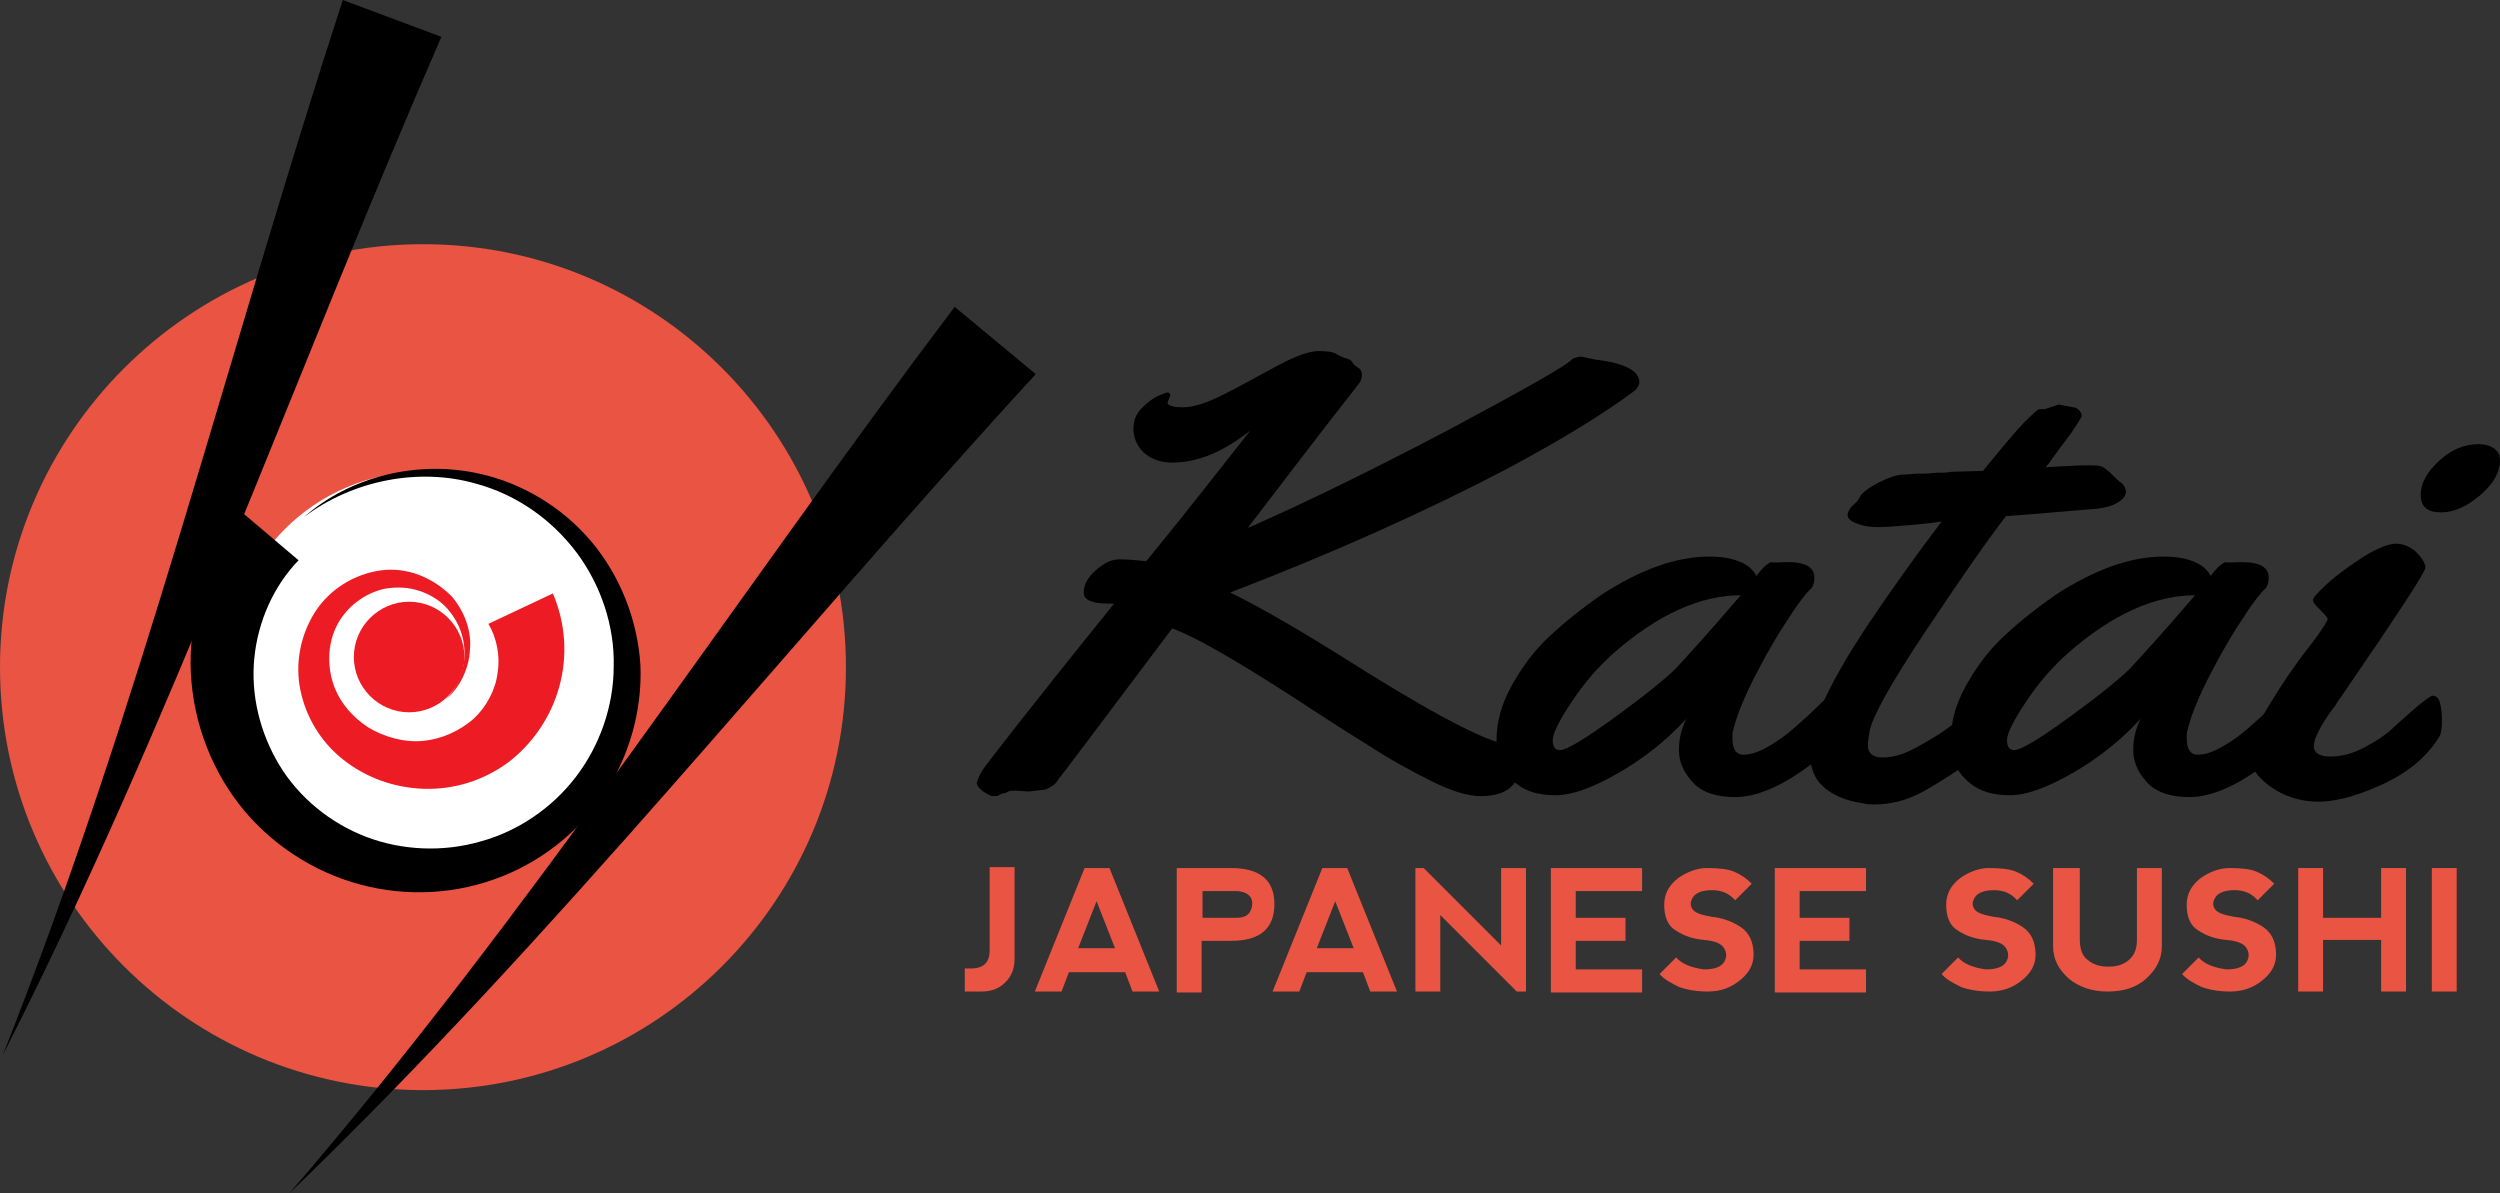
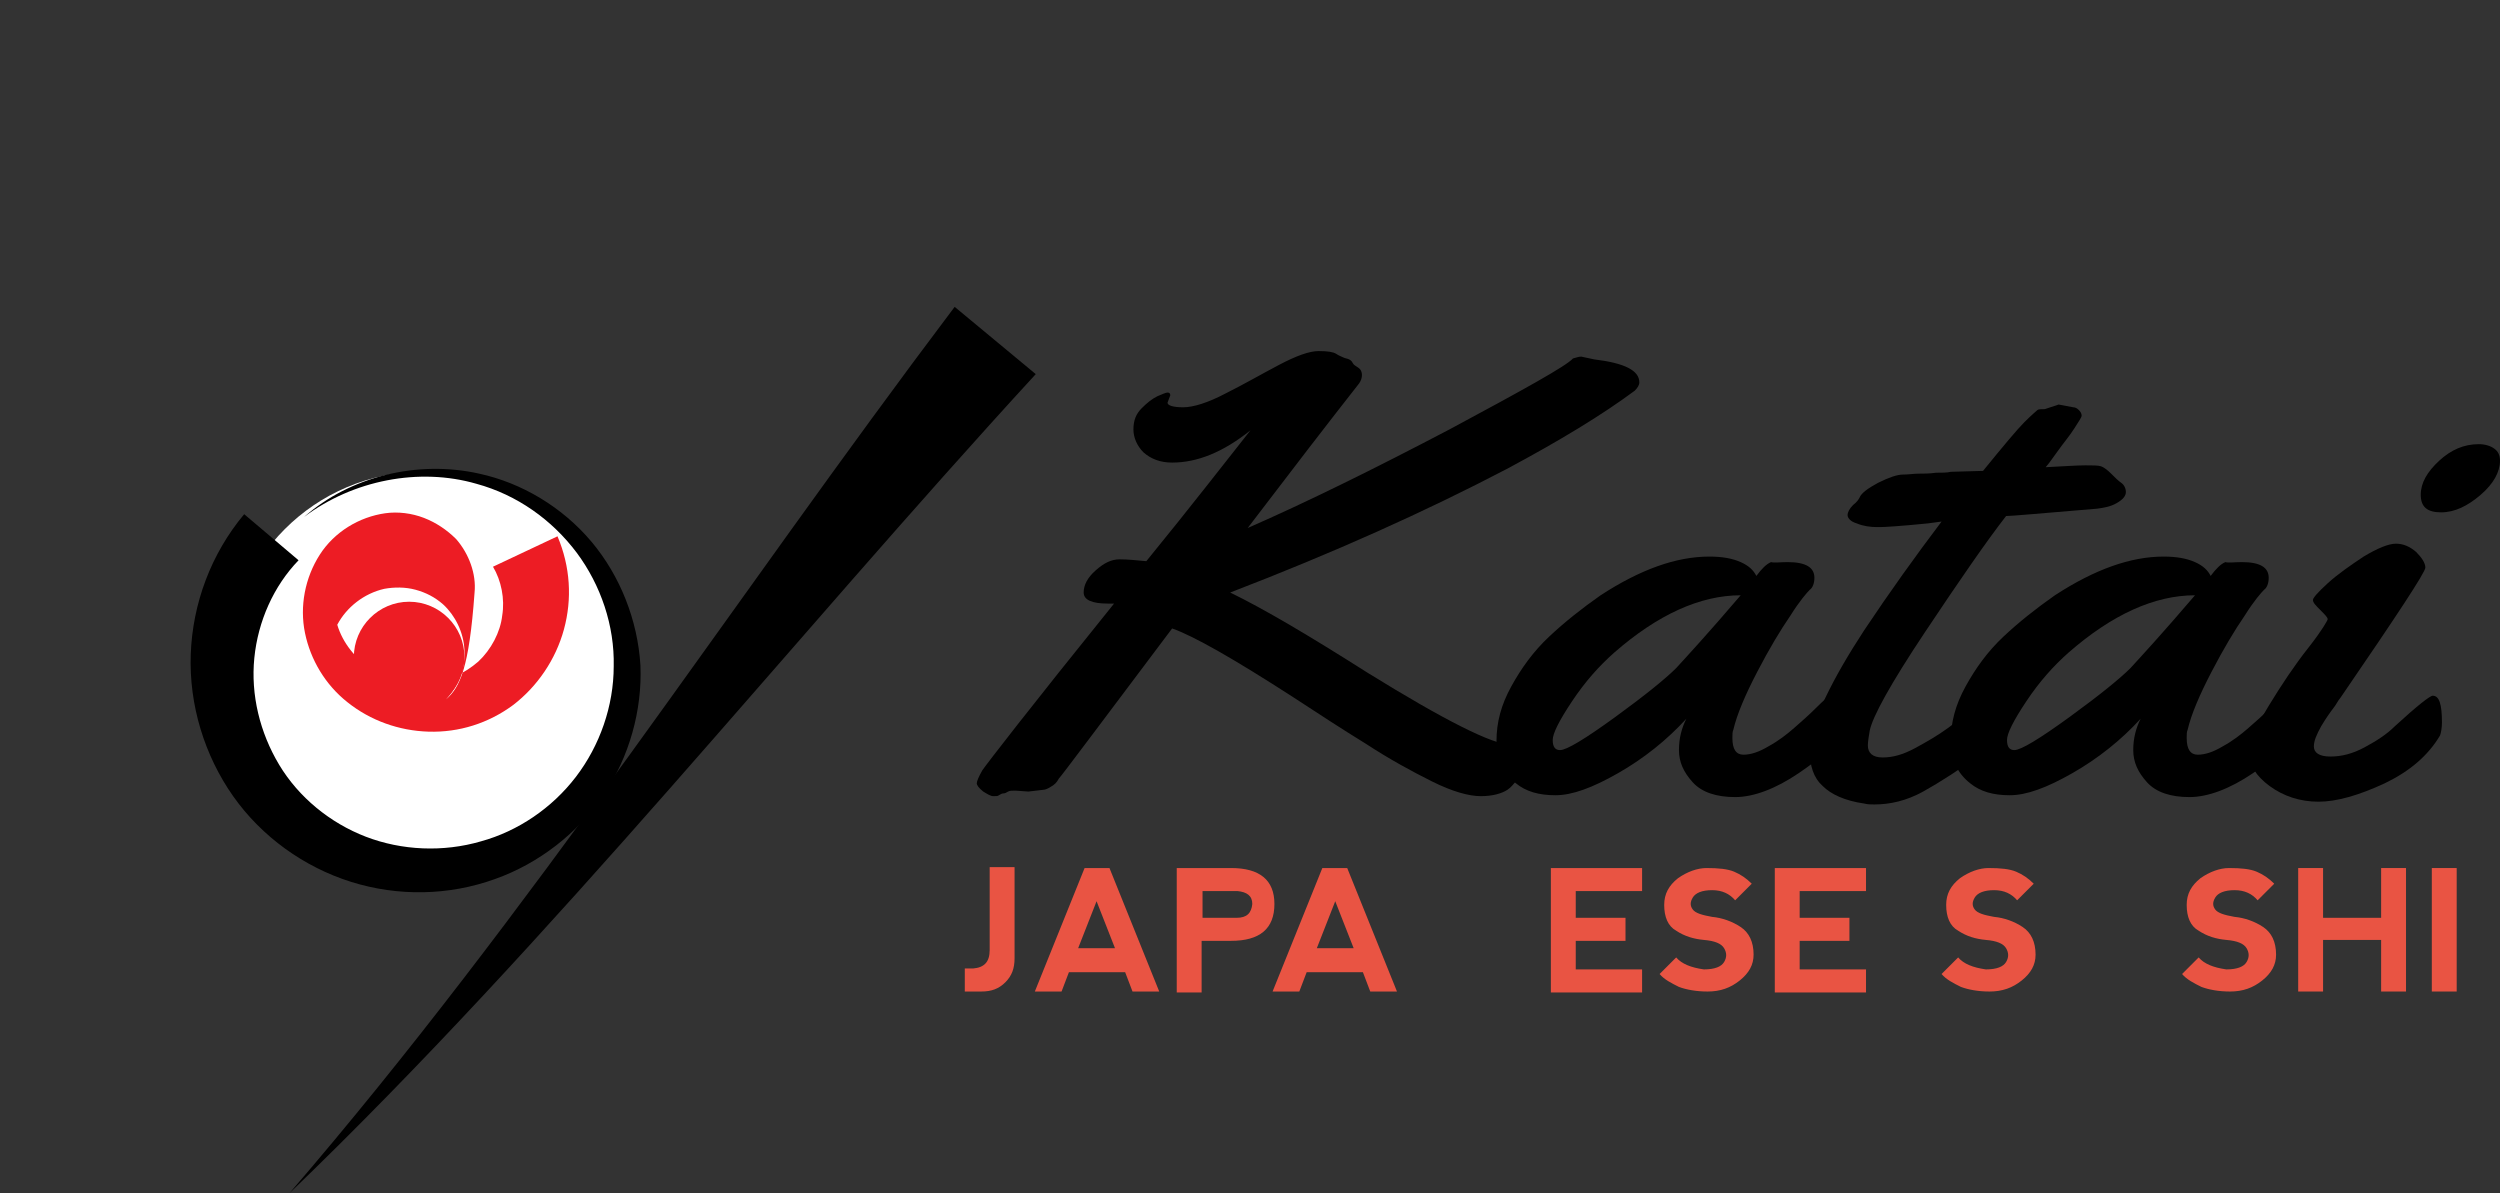
<svg xmlns="http://www.w3.org/2000/svg" version="1.1" x="0px" y="0px" width="271.3px" height="129.5px" viewBox="0 0 271.3 129.5" enable-background="new 0 0 271.3 129.5" xml:space="preserve">
  <rect x="0" y="0" width="271.3" height="129.5" fill="#333333" stroke="none" />
  <defs>
</defs>
  <g>
    <g>
-       <path fill-rule="evenodd" clip-rule="evenodd" fill="#E95443" d="M45.9,26.5c25.4,0,45.9,20.6,45.9,45.9    c0,25.4-20.6,45.9-45.9,45.9C20.6,118.3,0,97.8,0,72.4C0,47.1,20.6,26.5,45.9,26.5" />
      <path fill-rule="evenodd" clip-rule="evenodd" fill="#FFFFFF" d="M45.9,51.2c11.7,0,21.2,9.5,21.2,21.2s-9.5,21.2-21.2,21.2    s-21.2-9.5-21.2-21.2S34.2,51.2,45.9,51.2" />
-       <path fill-rule="evenodd" clip-rule="evenodd" fill="#ED1C24" d="M48.4,75.9c1.4-1.5,2.1-3.4,2-5.4c-0.1-1.9-1-3.7-2.3-4.9    c-0.9-0.8-1.9-1.3-3-1.6c-1.1-0.3-2.3-0.3-3.4-0.1c-2.2,0.5-4.1,2-5.1,3.9c-1,1.9-1.1,4.2-0.5,6.2c0.6,2,2,3.7,3.8,4.9    c1.8,1.1,4,1.7,6,1.5c2.1-0.2,4-1.1,5.5-2.4c1.4-1.3,2.4-3.2,2.6-5c0.3-1.8-0.1-3.8-1-5.3l7-3.3c1.4,3.3,1.6,6.8,0.7,10.1    c-0.9,3.3-2.9,6.2-5.5,8.2c-2.7,2-5.9,3-9.2,2.9c-3.2-0.1-6.3-1.2-8.8-3.2c-2.4-1.9-4-4.6-4.6-7.5c-0.6-2.9,0-6,1.6-8.5    c1.6-2.5,4.3-4.1,7.1-4.5c1.4-0.2,2.9,0,4.2,0.5c1.3,0.5,2.5,1.3,3.5,2.3c1.4,1.6,2.2,3.8,2,5.8C50.9,72.6,49.9,74.6,48.4,75.9" />
+       <path fill-rule="evenodd" clip-rule="evenodd" fill="#ED1C24" d="M48.4,75.9c1.4-1.5,2.1-3.4,2-5.4c-0.1-1.9-1-3.7-2.3-4.9    c-0.9-0.8-1.9-1.3-3-1.6c-1.1-0.3-2.3-0.3-3.4-0.1c-2.2,0.5-4.1,2-5.1,3.9c0.6,2,2,3.7,3.8,4.9    c1.8,1.1,4,1.7,6,1.5c2.1-0.2,4-1.1,5.5-2.4c1.4-1.3,2.4-3.2,2.6-5c0.3-1.8-0.1-3.8-1-5.3l7-3.3c1.4,3.3,1.6,6.8,0.7,10.1    c-0.9,3.3-2.9,6.2-5.5,8.2c-2.7,2-5.9,3-9.2,2.9c-3.2-0.1-6.3-1.2-8.8-3.2c-2.4-1.9-4-4.6-4.6-7.5c-0.6-2.9,0-6,1.6-8.5    c1.6-2.5,4.3-4.1,7.1-4.5c1.4-0.2,2.9,0,4.2,0.5c1.3,0.5,2.5,1.3,3.5,2.3c1.4,1.6,2.2,3.8,2,5.8C50.9,72.6,49.9,74.6,48.4,75.9" />
      <path fill-rule="evenodd" clip-rule="evenodd" d="M33,56.1c5.3-4,12.5-5.4,18.7-3.6c4.4,1.2,8.2,3.9,10.9,7.5    c2.6,3.5,4.1,7.9,4,12.3c0,4.3-1.5,8.6-4.1,12c-2.6,3.4-6.3,5.9-10.3,7c-4.1,1.2-8.6,1-12.5-0.5c-3.9-1.5-7.3-4.3-9.4-7.8    c-2.1-3.5-3.1-7.6-2.7-11.6c0.4-4,2.1-7.8,4.8-10.6l-5.9-5c-3.6,4.3-5.6,9.7-5.8,15.2c-0.2,5.5,1.5,11,4.6,15.4    c3.1,4.4,7.7,7.7,12.8,9.3c5.1,1.6,10.6,1.5,15.6-0.3c4.8-1.7,9-5,11.8-9.1c2.8-4.2,4.2-9.2,4-14.1c-0.3-4.9-2.2-9.7-5.3-13.4    C61,55,56.6,52.4,52,51.4C45.3,49.9,38,51.7,33,56.1" />
-       <path fill-rule="evenodd" clip-rule="evenodd" d="M0.3,114.5C18.5,78.8,32,40.5,47.9,4L37.2,0C24.7,38.4,15.1,77.2,0.3,114.5" />
      <path fill-rule="evenodd" clip-rule="evenodd" d="M31.4,129.5c28.9-27.8,54.1-59.6,81-88.9l-8.8-7.3    C79.3,65.5,57.6,99.1,31.4,129.5" />
      <path fill-rule="evenodd" clip-rule="evenodd" fill="#ED1C24" d="M44.4,65.3c3.3,0,6,2.7,6,6c0,3.3-2.7,6-6,6c-3.3,0-6-2.7-6-6    C38.4,68,41.1,65.3,44.4,65.3" />
    </g>
    <g>
      <path d="M171.6,38.7L173,39c3.3,0.4,4.9,1.2,4.9,2.5c0,0.3-0.2,0.6-0.5,0.9c-3.5,2.6-8.1,5.4-13.9,8.5c-8.8,4.6-18.8,9.1-30,13.4    c3.7,1.8,8.6,4.7,14.9,8.7c8.4,5.2,13.6,7.8,15.5,7.8c0.7,0,1.2-0.2,1.7-0.5s0.7-0.5,0.8-0.5c0.4,0,0.7,0.2,0.7,0.5    c0,0.3-0.4,1.2-1.3,2.6c-0.9,1.4-1.6,2.4-2.2,2.8s-1.6,0.7-2.9,0.7c-1.3,0-3.1-0.5-5.3-1.6c-2.2-1.1-4.6-2.4-7.2-4.1    c-2.6-1.6-5.2-3.3-7.8-5c-6.5-4.2-10.9-6.7-13.2-7.5c-7.9,10.5-12,16-12.3,16.3c-0.2,0.4-0.5,0.7-0.9,0.9    c-0.3,0.2-0.6,0.3-0.7,0.3l-1.7,0.2l-1.4-0.1c-0.4,0-0.6,0-0.8,0.1c-0.2,0.1-0.3,0.2-0.5,0.2c-0.2,0-0.3,0.1-0.5,0.2    c-0.1,0.1-0.3,0.1-0.6,0.1s-0.6-0.2-1.1-0.5c-0.5-0.4-0.7-0.7-0.7-0.9s0.2-0.7,0.6-1.4c0.4-0.6,5.1-6.7,14.3-18.1h-0.7    c-1.7,0-2.6-0.4-2.6-1.2c0-0.8,0.4-1.6,1.3-2.4c0.9-0.8,1.7-1.2,2.6-1.2c0.9,0,1.8,0.1,2.9,0.2c4.9-6,8.6-10.8,11.3-14.2    c-3,2.4-5.8,3.5-8.5,3.5c-1.3,0-2.3-0.4-3.1-1.1c-0.7-0.7-1.1-1.6-1.1-2.5c0-1,0.3-1.7,0.9-2.3c0.6-0.6,1.1-1,1.7-1.3    c0.5-0.2,0.9-0.4,1.1-0.4c0.2,0,0.3,0.1,0.3,0.3l-0.3,0.8c0,0.3,0.6,0.5,1.7,0.5c1.1,0,2.7-0.5,4.6-1.5c2-1,3.9-2.1,5.8-3.1    c1.9-1,3.3-1.5,4.3-1.5c1,0,1.6,0.1,1.9,0.3c0.3,0.2,0.6,0.3,0.8,0.4c0.2,0.1,0.4,0.1,0.6,0.2c0.2,0.1,0.3,0.2,0.4,0.4    c0.1,0.2,0.3,0.3,0.6,0.5c0.3,0.2,0.4,0.5,0.4,0.8s-0.1,0.6-0.3,0.9c-3.3,4.2-7.3,9.4-12.1,15.7c6.4-2.8,13.7-6.4,21.9-10.7    c8.2-4.4,12.7-6.9,13.4-7.7C171.1,38.8,171.3,38.7,171.6,38.7z" />
      <path d="M194,61c2,0,2.9,0.6,2.9,1.7c0,0.6-0.2,1.1-0.5,1.3c-0.3,0.3-1.1,1.2-2.1,2.8c-1.1,1.6-2.3,3.6-3.6,6.1    c-1.3,2.5-2.2,4.6-2.6,6.3c-0.1,0.2-0.1,0.5-0.1,0.9c0,1.2,0.4,1.8,1.2,1.8s1.7-0.3,2.7-0.9c1.1-0.6,2-1.3,2.8-2    c0.8-0.7,1.6-1.4,2.4-2.2s1.3-1.2,1.4-1.3c0.2-0.1,0.4-0.2,0.7-0.2c0.5,0,0.8,0.3,0.9,0.9c0.1,0.6,0.2,1.3,0.2,1.9    c0,0.7-0.1,1.1-0.2,1.4c-0.7,1.2-2.4,2.7-4.9,4.4c-2.5,1.7-4.9,2.6-6.9,2.6s-3.6-0.5-4.6-1.6s-1.5-2.2-1.5-3.5s0.3-2.4,0.8-3.4    c-2.1,2.3-4.6,4.3-7.4,5.9c-2.8,1.6-5,2.4-6.8,2.4c-1.8,0-3.2-0.4-4.3-1.3c-1.4-1.1-2.1-2.6-2.1-4.6c0-2,0.5-3.9,1.6-5.9    s2.4-3.8,4.1-5.4c1.7-1.6,3.6-3.1,5.6-4.5c4.3-2.8,8.2-4.2,11.8-4.2c1.4,0,2.5,0.2,3.4,0.6c0.9,0.4,1.4,0.9,1.7,1.5    c0.6-0.8,1.1-1.3,1.6-1.5C192.5,61.1,193.2,61,194,61z M188.9,64.6c-4.4,0-9,2.1-13.7,6.2c-1.7,1.5-3.2,3.2-4.6,5.3    c-1.4,2.1-2.1,3.5-2.1,4.2c0,0.8,0.3,1.1,0.8,1.1c0.7,0,2.7-1.2,6-3.6c3.3-2.4,5.5-4.2,6.6-5.3C183,71.3,185.4,68.7,188.9,64.6z" />
      <path d="M223.4,43.9l1.6,0.3c0.2,0,0.4,0.1,0.6,0.3c0.2,0.2,0.3,0.4,0.3,0.6c0,0.2-0.3,0.6-0.8,1.4s-1.2,1.6-1.9,2.6    c-0.7,1-1.1,1.5-1.2,1.6c2-0.1,3.4-0.2,4.3-0.2c0.8,0,1.4,0,1.7,0.1c0.3,0.1,0.7,0.4,1.1,0.8c0.4,0.4,0.8,0.8,1.1,1    c0.3,0.2,0.5,0.6,0.5,1s-0.3,0.8-1,1.2s-1.4,0.5-2.1,0.6c-6,0.5-9.3,0.8-9.9,0.8c-2.1,2.7-5,6.9-8.8,12.6c-3.8,5.7-5.7,9.2-6,10.7    c-0.1,0.6-0.2,1.2-0.2,1.6c0,0.8,0.5,1.3,1.6,1.3c1.1,0,2.2-0.3,3.5-1c1.3-0.7,2.5-1.4,3.6-2.2c2.9-2.2,4.4-3.2,4.6-3.2    c0.7,0,1,1,1,2.9c0,1.1-0.6,2-1.7,2.9c-2.6,1.9-4.8,3.3-6.6,4.3c-1.8,1-3.6,1.4-5.3,1.4c-0.4,0-0.7,0-1.1-0.1    c-2.1-0.3-3.6-1-4.5-1.9c-1-0.9-1.4-2.2-1.4-3.8c0-1.6,0.6-3.5,1.7-5.8c1.1-2.3,2.5-4.7,4.2-7.3c2.8-4.2,5.6-8.1,8.4-11.8    l-1.5,0.2c-3,0.3-4.7,0.4-5.2,0.4h-0.3c-0.7,0-1.5-0.1-2.2-0.4c-0.7-0.2-1-0.6-1-0.9s0.2-0.7,0.6-1.1c0.4-0.3,0.6-0.6,0.7-0.8    c0.2-0.5,0.9-1,2-1.6c1.2-0.6,2.1-0.9,2.7-0.9c0.6,0,1.2-0.1,1.7-0.1c0.6,0,1.2,0,1.9-0.1c0.7,0,1.2,0,1.6-0.1l3.5-0.1    c2.2-2.7,3.7-4.5,4.5-5.3c0.8-0.8,1.3-1.2,1.4-1.3c0.1-0.1,0.4-0.1,0.8-0.1L223.4,43.9z" />
      <path d="M243.3,61c2,0,2.9,0.6,2.9,1.7c0,0.6-0.2,1.1-0.5,1.3c-0.3,0.3-1.1,1.2-2.1,2.8c-1.1,1.6-2.3,3.6-3.6,6.1    c-1.3,2.5-2.2,4.6-2.6,6.3c-0.1,0.2-0.1,0.5-0.1,0.9c0,1.2,0.4,1.8,1.2,1.8s1.7-0.3,2.7-0.9c1.1-0.6,2-1.3,2.8-2    c0.8-0.7,1.6-1.4,2.4-2.2s1.3-1.2,1.4-1.3c0.2-0.1,0.4-0.2,0.7-0.2c0.5,0,0.8,0.3,0.9,0.9c0.1,0.6,0.2,1.3,0.2,1.9    c0,0.7-0.1,1.1-0.2,1.4c-0.7,1.2-2.4,2.7-4.9,4.4c-2.5,1.7-4.9,2.6-6.9,2.6s-3.6-0.5-4.6-1.6s-1.5-2.2-1.5-3.5s0.3-2.4,0.8-3.4    c-2.1,2.3-4.6,4.3-7.4,5.9c-2.8,1.6-5,2.4-6.8,2.4c-1.8,0-3.2-0.4-4.3-1.3c-1.4-1.1-2.1-2.6-2.1-4.6c0-2,0.5-3.9,1.6-5.9    s2.4-3.8,4.1-5.4c1.7-1.6,3.6-3.1,5.6-4.5c4.3-2.8,8.2-4.2,11.8-4.2c1.4,0,2.5,0.2,3.4,0.6c0.9,0.4,1.4,0.9,1.7,1.5    c0.6-0.8,1.1-1.3,1.6-1.5C241.8,61.1,242.5,61,243.3,61z M238.2,64.6c-4.4,0-9,2.1-13.7,6.2c-1.7,1.5-3.2,3.2-4.6,5.3    c-1.4,2.1-2.1,3.5-2.1,4.2c0,0.8,0.3,1.1,0.8,1.1c0.7,0,2.7-1.2,6-3.6c3.3-2.4,5.5-4.2,6.6-5.3C232.3,71.3,234.7,68.7,238.2,64.6z    " />
      <path d="M265,78.4c0,0.6-0.1,1.1-0.2,1.4c-1.3,2.2-3.3,3.9-6,5.2c-2.8,1.3-5.2,2-7.2,2s-3.8-0.6-5.3-1.7c-1.5-1.1-2.2-2.3-2.2-3.5    c0-1.2,0.7-2.9,2.1-5.2s2.8-4.4,4.3-6.3s2.1-3,2.1-3.1c0-0.2-0.3-0.5-0.8-1c-0.5-0.5-0.8-0.8-0.8-1.1c0-0.2,0.5-0.8,1.6-1.8    c1.1-1,2.4-1.9,3.9-2.9c1.5-0.9,2.7-1.4,3.5-1.4c0.8,0,1.5,0.3,2.2,0.9c0.6,0.6,1,1.2,1,1.7c0,0.5-3.1,5.2-9.2,14.1    c-0.1,0.1-0.3,0.4-0.6,0.9c-0.3,0.4-0.6,0.8-0.8,1.1c-0.2,0.3-0.4,0.6-0.7,1.1c-0.5,0.9-0.8,1.6-0.8,2.2c0,0.7,0.6,1.1,1.8,1.1    c1.2,0,2.4-0.3,3.7-1c1.3-0.7,2.4-1.4,3.3-2.3c2.4-2.2,3.8-3.3,4.1-3.3C264.7,75.5,265,76.4,265,78.4z M271.3,50    c0,1.2-0.7,2.5-2.1,3.7c-1.4,1.2-2.8,1.9-4.3,1.9c-1.5,0-2.2-0.6-2.2-1.9s0.7-2.5,2-3.7c1.3-1.2,2.7-1.8,4.3-1.8    c0.7,0,1.3,0.2,1.7,0.5C271.1,49,271.3,49.4,271.3,50z" />
    </g>
    <g>
      <path fill="#E95443" d="M105.6,105.1c1.2-0.1,1.8-0.7,1.8-2v-9h2.7l0,9.9c0,1.1-0.3,1.9-1,2.6c-0.7,0.7-1.5,1-2.6,1h-1.8v-2.5    H105.6z" />
      <path fill="#E95443" d="M112.3,107.6l5.4-13.4h2.7l5.4,13.4l-2.9,0l-0.8-2.1h-6.1l-0.8,2.1H112.3z M119,97.8l-2,5.1h4L119,97.8z" />
      <path fill="#E95443" d="M127.7,107.6V94.2h5.9c3.1,0,4.7,1.3,4.7,3.9c0,2.7-1.6,4-4.7,4h-3.2v5.6H127.7z M130.4,99.6h3.8    c1.1,0,1.6-0.5,1.7-1.5c0-0.9-0.6-1.3-1.6-1.4h-3.8V99.6z" />
      <path fill="#E95443" d="M138.1,107.6l5.4-13.4h2.7l5.4,13.4l-2.9,0l-0.8-2.1h-6.1l-0.8,2.1H138.1z M144.9,97.8l-2,5.1h4    L144.9,97.8z" />
-       <path fill="#E95443" d="M153.6,107.6V94.2h0.9l8.4,8.4v-8.4h2.7v13.4h-1l-8.3-8.3v8.3H153.6z" />
      <path fill="#E95443" d="M168.3,107.6V94.2l9.9,0v2.5H171v2.9h5.4v2.5H171v3.1h7.2v2.5H168.3z" />
      <path fill="#E95443" d="M188.2,94.6c0.7,0.3,1.3,0.7,1.9,1.3l-1.8,1.8c-0.6-0.7-1.4-1.1-2.5-1.1c-1.1,0-1.8,0.3-2.1,0.8    c-0.3,0.5-0.3,0.9,0,1.3c0.3,0.4,1,0.6,2.1,0.8c1.1,0.1,2.2,0.5,3.1,1.1c0.9,0.6,1.4,1.6,1.4,3c0,1.1-0.5,2-1.5,2.8    c-1,0.8-2.1,1.2-3.5,1.2c-1.2,0-2.3-0.2-3.1-0.5c-0.8-0.4-1.6-0.8-2.1-1.4l1.8-1.8c0.6,0.7,1.6,1.1,3,1.3c1.2,0,1.9-0.3,2.2-0.8    c0.3-0.5,0.3-1,0-1.5c-0.3-0.5-1-0.8-2.2-0.9c-1.1-0.1-2.1-0.4-3-1c-0.9-0.5-1.3-1.5-1.3-2.8c0-1.2,0.5-2.1,1.5-2.9    c1-0.7,2.1-1.1,3.1-1.1C186.5,94.2,187.5,94.3,188.2,94.6z" />
      <path fill="#E95443" d="M192.6,107.6V94.2l9.9,0v2.5h-7.2v2.9h5.4v2.5h-5.4v3.1h7.2v2.5H192.6z" />
      <path fill="#E95443" d="M218.8,94.6c0.7,0.3,1.3,0.7,1.9,1.3l-1.8,1.8c-0.6-0.7-1.4-1.1-2.5-1.1c-1.1,0-1.8,0.3-2.1,0.8    c-0.3,0.5-0.3,0.9,0,1.3c0.3,0.4,1,0.6,2.1,0.8c1.1,0.1,2.2,0.5,3.1,1.1c0.9,0.6,1.4,1.6,1.4,3c0,1.1-0.5,2-1.5,2.8    c-1,0.8-2.1,1.2-3.5,1.2c-1.2,0-2.3-0.2-3.1-0.5c-0.8-0.4-1.6-0.8-2.1-1.4l1.8-1.8c0.6,0.7,1.6,1.1,3,1.3c1.2,0,1.9-0.3,2.2-0.8    c0.3-0.5,0.3-1,0-1.5c-0.3-0.5-1-0.8-2.2-0.9c-1.1-0.1-2.1-0.4-3-1c-0.9-0.5-1.3-1.5-1.3-2.8c0-1.2,0.5-2.1,1.5-2.9    c1-0.7,2.1-1.1,3.1-1.1C217.1,94.2,218.1,94.3,218.8,94.6z" />
-       <path fill="#E95443" d="M225.7,94.2v7.8c0,1,0.3,1.8,0.9,2.2c0.6,0.5,1.3,0.7,2.2,0.7s1.6-0.2,2.2-0.7s0.9-1.2,0.9-2.2v-7.8h2.7    v8.5c0,1.4-0.6,2.5-1.7,3.5c-1.1,1-2.5,1.4-4.2,1.4s-3.1-0.5-4.2-1.4c-1.1-1-1.7-2.1-1.7-3.5v-8.5H225.7z" />
      <path fill="#E95443" d="M244.9,94.6c0.7,0.3,1.3,0.7,1.9,1.3l-1.8,1.8c-0.6-0.7-1.4-1.1-2.5-1.1c-1.1,0-1.8,0.3-2.1,0.8    c-0.3,0.5-0.3,0.9,0,1.3c0.3,0.4,1,0.6,2.1,0.8c1.1,0.1,2.2,0.5,3.1,1.1c0.9,0.6,1.4,1.6,1.4,3c0,1.1-0.5,2-1.5,2.8    c-1,0.8-2.1,1.2-3.5,1.2c-1.2,0-2.3-0.2-3.1-0.5c-0.8-0.4-1.6-0.8-2.1-1.4l1.8-1.8c0.6,0.7,1.6,1.1,3,1.3c1.2,0,1.9-0.3,2.2-0.8    c0.3-0.5,0.3-1,0-1.5c-0.3-0.5-1-0.8-2.2-0.9c-1.1-0.1-2.1-0.4-3-1c-0.9-0.5-1.3-1.5-1.3-2.8c0-1.2,0.5-2.1,1.5-2.9    c1-0.7,2.1-1.1,3.1-1.1C243.2,94.2,244.2,94.3,244.9,94.6z" />
      <path fill="#E95443" d="M249.4,107.6V94.2h2.7v5.4h6.3v-5.4h2.7v13.4l-2.7,0v-5.6h-6.3v5.6H249.4z" />
      <path fill="#E95443" d="M263.9,94.2h2.7v13.4h-2.7V94.2z" />
    </g>
  </g>
</svg>